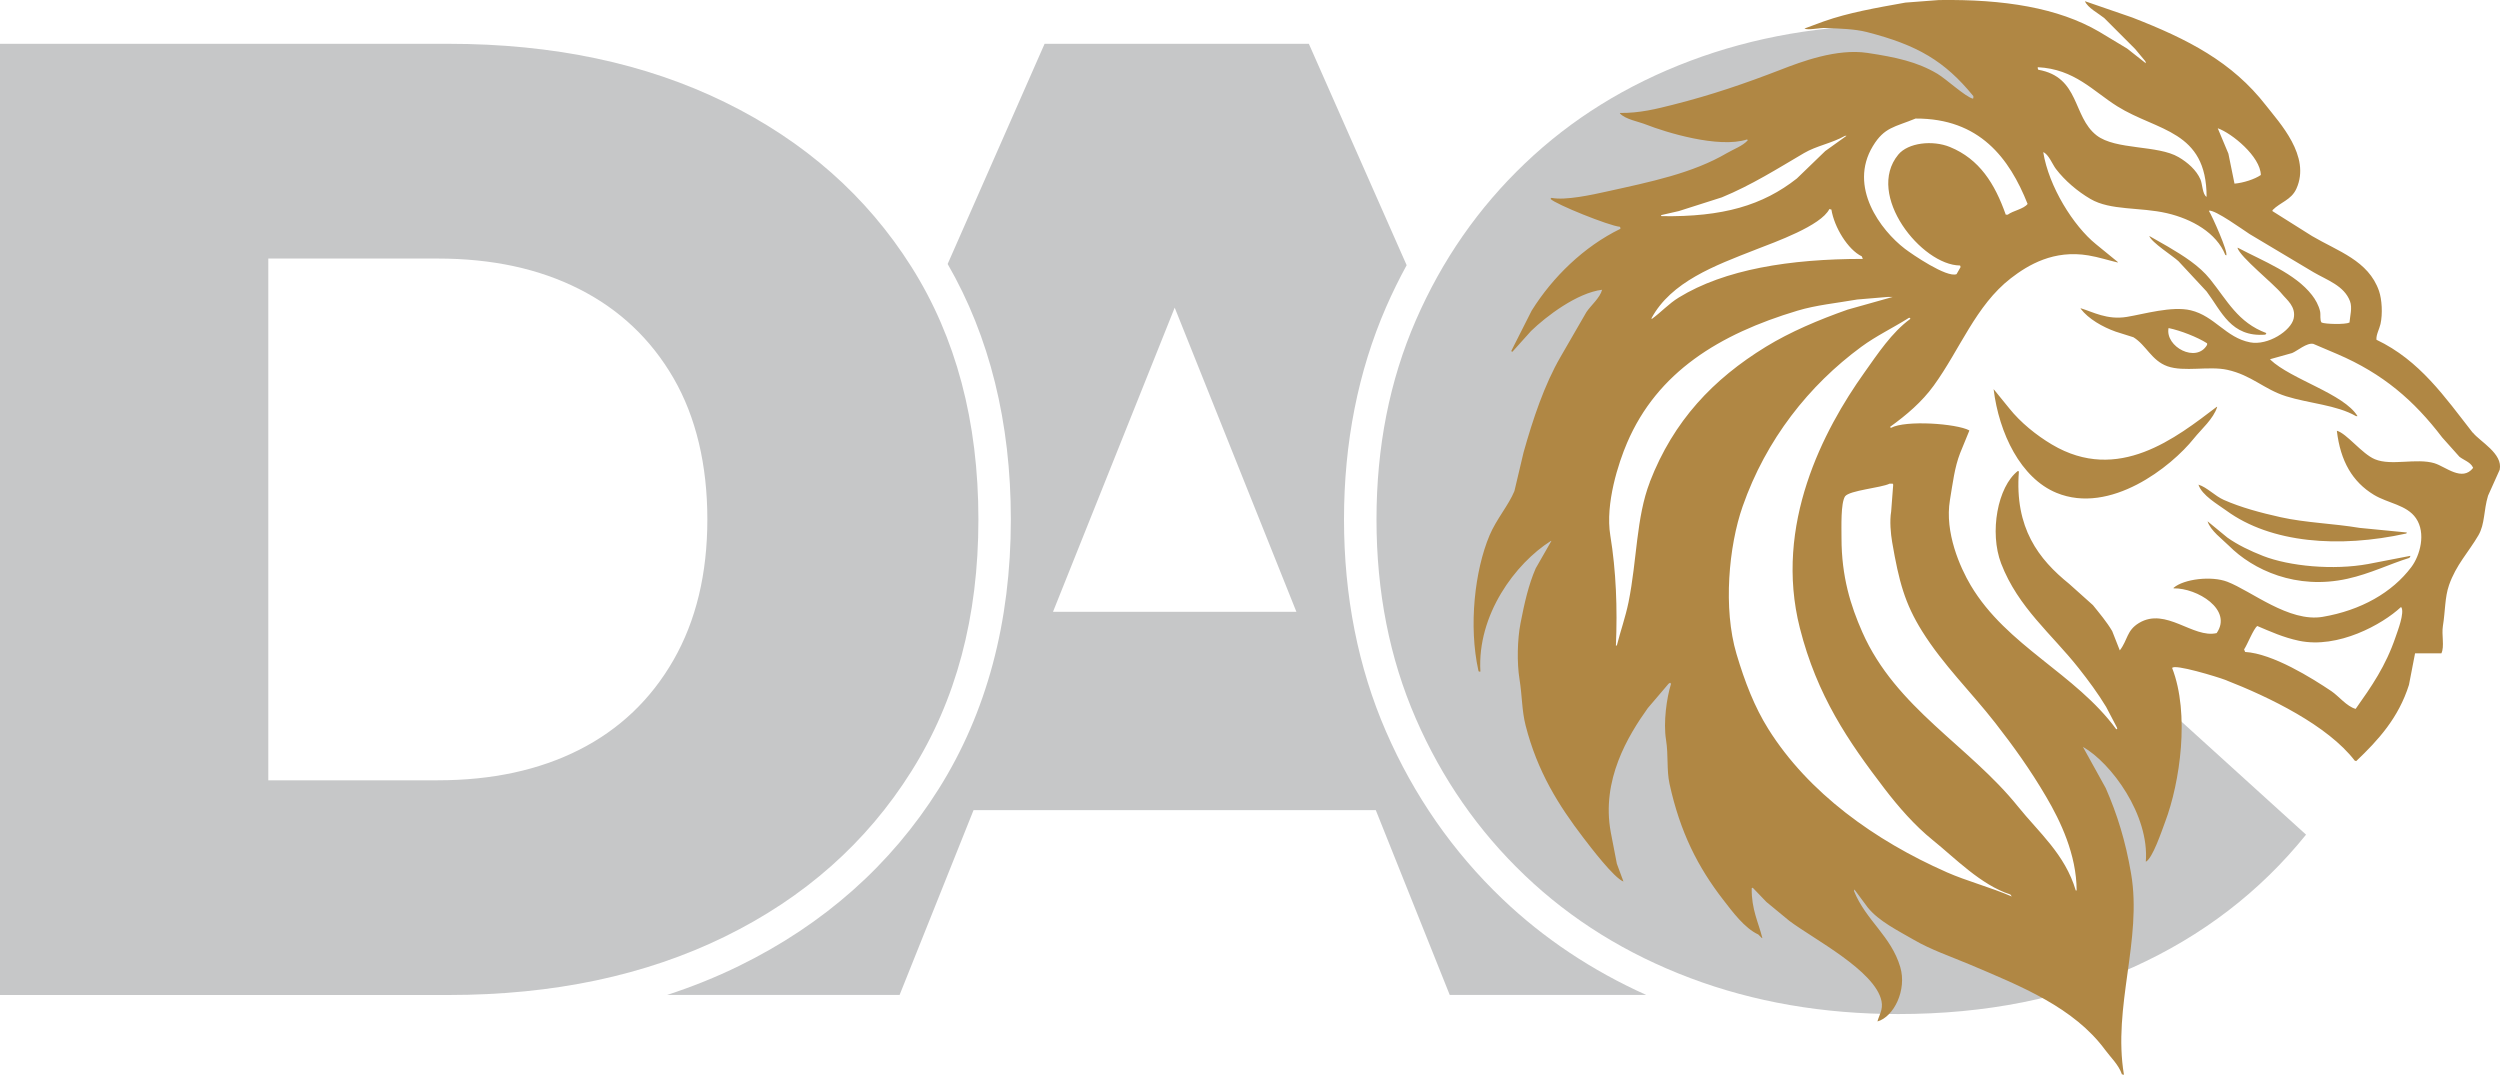
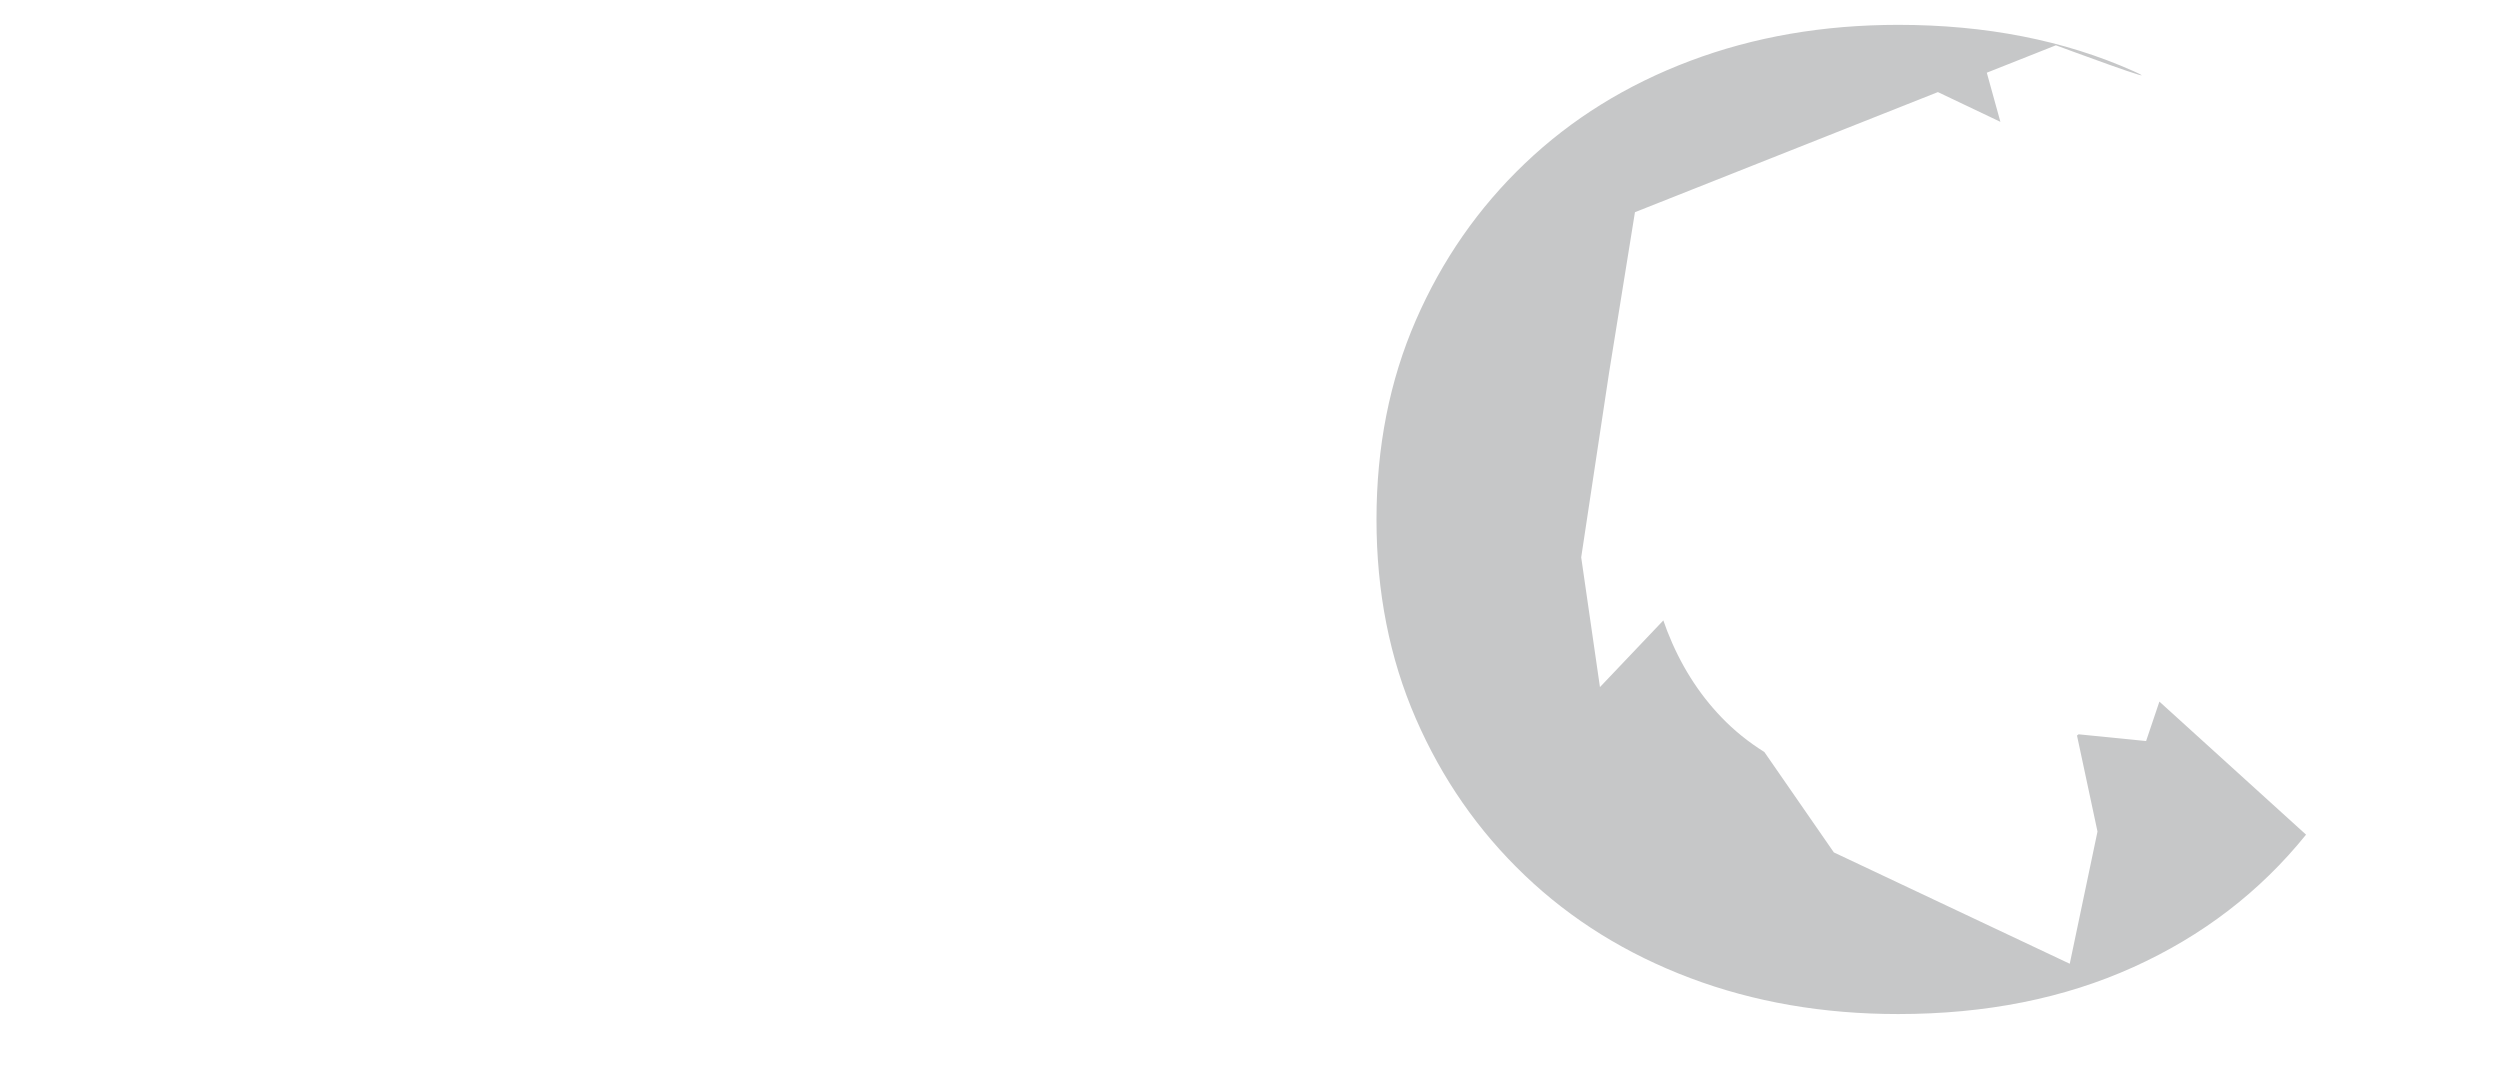
<svg xmlns="http://www.w3.org/2000/svg" id="Vrstva_1" data-name="Vrstva 1" viewBox="0 0 500 215">
  <defs>
    <style>      .cls-1 {        fill: #c6c7c8;      }      .cls-1, .cls-2 {        stroke-width: 0px;      }      .cls-2 {        fill: #b08744;        fill-rule: evenodd;      }    </style>
  </defs>
-   <path class="cls-1" d="M300.5,179.81c-9.89-9.43-17.73-20.7-23.3-33.51-5.57-12.81-8.4-27.08-8.4-42.42s2.83-29.6,8.4-42.42c1.26-2.89,2.64-5.69,4.13-8.42l-19.56-44.28h-52.85l-19.39,44.04c8.39,14.52,12.64,31.68,12.64,51.08,0,20.55-4.85,38.68-14.42,53.89-9.55,15.2-22.98,27.11-39.91,35.4-4.59,2.25-9.41,4.19-14.42,5.82h46.5l14.79-36.96h80.45l14.79,36.96h39.3c-10.83-4.87-20.49-11.29-28.76-19.19ZM210.6,122.36l24.34-60.83,24.34,60.83h-48.69Z" />
-   <path class="cls-1" d="M0,199V8.76h89.71c20.96,0,39.38,3.9,55.29,11.69,15.9,7.79,28.32,18.75,37.26,32.88,8.94,14.13,13.42,30.98,13.42,50.55s-4.47,36.19-13.42,50.41c-8.94,14.23-21.37,25.23-37.26,33.02-15.9,7.79-34.33,11.69-55.29,11.69H0ZM53.66,156.06h33.88c10.84,0,20.28-2.04,28.32-6.11,8.04-4.08,14.32-10.06,18.84-17.94,4.51-7.88,6.77-17.26,6.77-28.13s-2.26-20.47-6.77-28.26c-4.52-7.79-10.8-13.73-18.84-17.8-8.04-4.08-17.48-6.11-28.32-6.11h-33.88v104.36Z" />
  <path class="cls-1" d="M431.88,140.32l-2.66,7.89-13.5-1.35c-.11.08-.21.17-.32.25l4.1,19.2-5.55,26.44-47.18-22.27-13.9-20.08c-3.16-1.97-6.04-4.29-8.6-6.96-4.61-4.8-8.22-10.55-10.84-17.26-.27-.69-.52-1.4-.76-2.1l-12.68,13.34-3.75-25.95,5.58-36.96,5.17-32.07,60.59-24.02,12.5,5.95-2.72-9.83,13.82-5.48s23.49,8.72,15.48,5.15c-13.82-6.16-29.5-9.24-47.02-9.24-15,0-28.86,2.4-41.6,7.2-12.74,4.8-23.76,11.64-33.06,20.52-9.31,8.88-16.58,19.34-21.82,31.39-5.24,12.05-7.86,25.32-7.86,39.81s2.62,27.77,7.86,39.81c5.24,12.05,12.51,22.51,21.82,31.39,9.3,8.88,20.33,15.72,33.06,20.52,12.74,4.8,26.6,7.2,41.6,7.2,17.52,0,33.2-3.13,47.02-9.38,13.82-6.25,25.34-15.08,34.55-26.5l-12.4-11.25-16.94-15.37Z" />
-   <path class="cls-2" d="M494.56,86.56c-5.62-7.19-10.6-14.48-19.27-18.61-.09-.99.58-2.12.81-3.15.45-2.02.29-4.91-.3-6.61-2.11-6.09-8.24-7.94-13.39-10.98-2.64-1.66-5.27-3.32-7.91-4.98v-.2c1.6-1.62,3.73-2.01,4.77-4.27,2.98-6.53-3.42-13.25-6.08-16.68-6.75-8.69-15.57-13.24-26.77-17.59-3.14-1.08-6.29-2.17-9.43-3.25.49,1.29,2.81,2.51,3.85,3.36,2.06,2.07,4.12,4.14,6.19,6.2.68.81,1.35,1.63,2.03,2.44.03.1.07.2.1.31v.1c-1.25-.98-2.5-1.97-3.75-2.95-1.86-1.12-3.72-2.24-5.58-3.36C411.64,1.56,400.81-.18,387.77.01c-2.23.17-4.46.34-6.69.51-5.91,1.06-11.34,2-16.33,3.76-1.28.47-2.57.95-3.85,1.42.65.41,2.98-.16,4.26-.1,2.84.12,5.74.18,8.21.81,10.15,2.6,15.59,5.81,21.3,12.81v.41s-.07.07-.1.1c-1.5-.37-5.37-3.96-7.1-4.98-4.02-2.39-8.28-3.31-13.99-4.17-6.13-.92-13.22,1.76-17.34,3.36-7.04,2.72-13.78,5.05-21.6,7.02-3.21.81-6.62,1.68-10.55,1.63v.1c1.11,1.19,3.66,1.6,5.27,2.24,3.82,1.5,14.46,4.81,20.18,2.95l.1.2c-1.07,1.15-2.76,1.72-4.16,2.54-6.86,4.03-15.22,5.74-24.24,7.73-2.58.57-8.05,1.79-10.85,1.22-.07.07-.14.14-.2.2.99,1.08,11.76,5.4,13.89,5.59l.1.2v.2c-7.31,3.56-13.56,9.66-17.75,16.37-1.35,2.68-2.7,5.36-4.06,8.03v.1c.07.03.14.07.2.1,1.25-1.39,2.5-2.78,3.75-4.17,3.03-2.93,9.18-7.62,14.2-8.24-.42,1.63-2.25,3.13-3.14,4.47-1.72,2.98-3.45,5.97-5.17,8.95-3.22,5.54-5.54,12.49-7.4,19.12-.61,2.58-1.22,5.15-1.83,7.73-1.17,2.84-3.62,5.64-4.97,8.85-2.95,6.99-4.22,18.08-2.23,27.05l.1.2h.3c-.67-11.39,7-21.65,14.1-26.14h.1c-1.05,1.83-2.1,3.66-3.14,5.49-1.44,3.3-2.26,6.97-3.04,10.98-.62,3.18-.74,7.84-.2,11.19.54,3.35.46,6.29,1.22,9.25,2.35,9.23,6.6,15.98,11.56,22.47,1.41,1.84,6.11,8.03,8.01,8.75-.44-1.19-.88-2.37-1.32-3.56-.41-2.1-.81-4.2-1.22-6.31-1.93-10.46,3.47-19.3,7.4-24.81,1.39-1.63,2.77-3.25,4.16-4.88.1-.07.2-.14.3-.2.07.07.14.14.2.2-.89,2.81-1.56,7.74-1.01,11.19.51,3.18.09,6.01.71,8.85,2.12,9.68,5.68,16.65,10.75,23.19,1.8,2.32,4.24,5.66,7,6.92.24.24.47.47.71.71h.1c-.77-3.09-2.2-5.76-2.13-9.97.07-.03.14-.07.2-.1.91.95,1.83,1.9,2.74,2.85,1.52,1.25,3.04,2.51,4.56,3.76,4.78,3.62,17.21,9.97,18.46,16.07.36,1.75-.54,2.91-.81,4.07,3.27-.93,5.92-6.28,4.56-10.88-1.83-6.2-6.86-9.33-9.23-15.15v-.31h.1c.88,1.19,1.76,2.37,2.64,3.56,2.2,2.73,6.02,4.6,9.13,6.41,3.5,2.04,7.42,3.36,11.26,4.98,10.35,4.38,20.82,8.59,27.08,17.08,1.11,1.51,2.69,2.95,3.35,4.88.14.03.27.07.41.1-2.29-13.63,3.69-27,1.42-40.27-1.11-6.51-2.79-11.89-5.07-17.08-1.52-2.75-3.04-5.49-4.56-8.24,5.65,3.21,13.32,13.6,12.58,22.98,1.36-.67,3.18-6.15,3.85-7.93,3.01-7.95,4.97-21.7,1.42-30.81.3-.92,9.21,1.82,10.55,2.34,9.03,3.51,20.59,9.18,25.96,16.17.1.03.2.07.3.1,4.44-4.22,8.47-8.66,10.55-15.25.41-2.1.81-4.2,1.22-6.31h5.27c.65-1.4,0-3.66.3-5.49.48-2.95.37-5.7,1.22-8.14,1.42-4.08,3.91-6.59,5.88-9.97,1.32-2.26,1.03-4.99,1.93-7.93.78-1.73,1.56-3.46,2.33-5.19.68-3.22-4-5.66-5.37-7.42ZM452.17,35c-1.24.85-3.48,1.57-5.27,1.73-.41-2-.81-4-1.22-6-.71-1.69-1.42-3.39-2.13-5.08,2.82.99,8.54,5.65,8.62,9.36ZM407.55,13.44c7.38.37,11.11,4.83,15.92,7.83,8.02,5.01,17.85,4.76,17.85,18.1-.82-.44-.84-2.58-1.22-3.46-.83-1.93-2.62-3.45-4.36-4.47-4.19-2.48-12.61-1.4-16.43-4.37-4.84-3.77-3.3-11.65-11.66-13.12-.12-.3-.1-.21-.1-.51ZM374.59,29.2c2.28-3.77,4.34-3.77,8.52-5.49,12.8-.06,18.78,7.94,22.41,17.08-.78,1.02-2.93,1.35-3.96,2.14h-.41c-2.19-6.21-5.26-11.11-11.16-13.53-3.48-1.42-8.38-.86-10.34,1.53-6.62,8.05,4.67,22.12,12.37,22.17l.1.31c-.27.47-.54.95-.81,1.42-1.95.78-8.93-4-10.34-5.08-4.81-3.69-11.36-12.34-6.39-20.54ZM335.75,42.22c2.87-.92,5.75-1.83,8.62-2.75,5.94-2.45,11.15-5.75,16.43-8.85,2.52-1.48,5.55-1.95,8.21-3.46h.3c-1.42,1.02-2.84,2.03-4.26,3.05-1.89,1.83-3.79,3.66-5.68,5.49-6.81,5.36-14.77,7.73-27.08,7.53-.03-.07-.07-.14-.1-.2,1.18-.27,2.37-.54,3.55-.81ZM351.06,49.95c4.04-1.57,13.14-4.8,14.81-8.14.14.03.27.07.41.1.57,3.54,3.29,8.02,6.08,9.36l.2.51c-14.63,0-27.64,2.1-36.81,7.73-2.01,1.23-3.53,2.94-5.37,4.27-.03-.03-.07-.07-.1-.1,3.94-7.33,12.67-10.56,20.79-13.73ZM329.97,96.42c-2.73,7.04-2.56,15.58-4.26,24-.62,3.05-1.64,5.86-2.33,8.64-.07.03-.14.07-.2.1.32-7.54.04-14.98-1.12-22.07-1.04-6.37,1.65-14.55,3.35-18.51,6.07-14.2,18.48-21.76,34.07-26.44,3.74-1.13,7.84-1.52,11.97-2.24,2.03-.17,4.06-.34,6.08-.51h1.01c-3.01.85-6.02,1.7-9.03,2.54-5.76,2.03-11.44,4.43-16.33,7.42-10.54,6.47-18.45,14.76-23.22,27.05ZM389.29,174.42c-14.33-6.32-27.61-15.85-35.6-28.58-2.79-4.45-4.72-9.44-6.39-15.05-2.7-9.07-1.55-21.58,1.22-29.49,4.69-13.42,13.29-24.25,23.73-31.93,3-2.21,6.3-3.76,9.53-5.8h.2c.03.07.07.14.1.2-3.72,2.69-6.56,7.03-9.23,10.78-8.13,11.42-18.12,30.39-12.88,51.05,3.43,13.54,9.69,22.67,16.94,32.14,2.82,3.68,6.04,7.37,9.63,10.27,4.44,3.57,9.63,8.99,15.52,10.88.1.14.2.27.3.41-4.33-1.88-8.88-3.03-13.08-4.88ZM415.15,178.08c-2.16-7.25-7.38-11.58-11.56-16.78-9.76-12.15-24.41-19.66-31.13-34.88-2.33-5.28-4.16-11.09-4.16-18.81,0-2.26-.17-6.96.71-8.34.92-1.21,7.17-1.69,8.92-2.54h.61c.03.07.07.14.1.2-.14,1.8-.27,3.59-.41,5.39-.32,1.87-.09,4.38.2,6.1,1.36,7.91,2.54,12.28,5.98,17.8,4.24,6.79,9.79,12.15,14.6,18.31,3.71,4.75,7.09,9.47,10.24,14.85,2.82,4.8,6.06,11.51,6.08,18.71h-.2ZM479.14,127.34c-2.02,5.94-4.81,9.9-8.01,14.44-1.8-.5-3.37-2.55-4.87-3.56-3.83-2.57-11.68-7.5-17.24-7.83-.07-.17-.14-.34-.2-.51.65-.94,1.88-4.14,2.64-4.68,2.62,1.11,5.17,2.28,8.32,2.95,7.82,1.66,16.72-3.29,20.38-6.71h.1c.7,1.09-.74,4.78-1.12,5.9ZM486.95,92.66c-3.69-1.11-8.65.57-11.97-.81-2.58-1.07-5.67-5.2-7.61-5.7.72,6.13,3.15,10.23,7.4,12.81,2.82,1.71,6.58,2,8.42,4.68,2.07,3.01.8,7.48-.91,9.76-3.84,5.12-10.11,8.67-17.75,9.97-6.73,1.14-14.28-5.19-19.07-7.02-3.15-1.21-8.68-.57-10.75,1.22v.1c4.72-.09,11.88,4.26,8.62,8.95-4.71,1.11-10.16-5.25-15.52-2.03-2.51,1.51-2.23,3.38-3.85,5.49-.51-1.29-1.01-2.58-1.52-3.86-1.11-1.88-2.52-3.53-3.85-5.19-1.59-1.42-3.18-2.85-4.77-4.27-6.08-4.91-10.92-11.14-10.04-22.47-.07-.03-.14-.07-.2-.1-4.06,3.14-5.73,12.29-3.35,18.51,3.39,8.82,10.17,14.15,15.52,20.95,1.94,2.46,3.82,4.99,5.48,7.73.71,1.36,1.42,2.71,2.13,4.07.03.1.07.2.1.31-.07.03-.14.07-.2.1-8.18-11.18-21.88-16.62-29.11-28.78-2.13-3.59-5.25-10.59-4.16-17.08.57-3.42.93-6.53,2.03-9.36.61-1.49,1.22-2.98,1.83-4.47v-.1c-2.55-1.36-12.72-2.08-15.62-.51h-.1c-.03-.07-.07-.14-.1-.2,3.27-2.35,6.36-4.98,8.72-8.24,5.24-7.22,8.4-16.02,15.41-21.46,3.52-2.72,8.6-5.73,15.52-4.58,2.1.35,4.08,1.01,5.88,1.42v-.1c-1.45-1.19-2.91-2.37-4.36-3.56-4.5-3.63-9.44-11.51-10.55-18.41,1.07.4,1.86,2.48,2.54,3.36,1.79,2.34,4.3,4.48,6.9,6,4.03,2.36,9.87,1.59,15.31,2.85,4.99,1.16,9.91,3.93,11.66,8.34.07.03.14.07.2.1.42-.64-2.85-7.93-3.45-8.85v-.1c1.25-.19,6.79,3.83,8.11,4.68,4.26,2.54,8.52,5.09,12.78,7.63,2.73,1.6,6.12,2.68,7.3,5.8.5,1.32,0,2.96-.1,4.27-.89.43-4.81.32-5.58,0-.39-.46-.15-1.55-.3-2.24-.28-1.23-.94-2.38-1.62-3.25-3.36-4.35-9.79-6.8-14.81-9.46h-.1c.55,1.88,7.26,7.18,8.92,9.25.9,1.12,2.84,2.49,2.33,4.88-.52,2.45-5.16,5.47-8.72,4.78-4.85-.94-7.08-5.26-11.87-6.41-3.76-.9-9.35.76-12.78,1.32-3.97.65-6.8-1.01-9.23-1.73v.1c1.54,2.03,4.39,3.65,7,4.58,1.18.37,2.37.75,3.55,1.12,2.57,1.59,3.61,4.66,6.79,5.8,3.34,1.19,8.33-.09,11.97.71,4.89,1.08,7.33,3.89,11.76,5.29,4.59,1.44,10.11,1.74,13.99,3.97h.3c-2.71-4.47-13.23-7.31-17.44-11.29v-.1c1.45-.41,2.91-.81,4.36-1.22,1.01-.4,2.98-2.14,4.26-1.83,1.59.68,3.18,1.36,4.77,2.03,9.15,3.92,15.36,9.29,20.99,16.68,1.15,1.29,2.3,2.58,3.45,3.86.82.65,2.16,1.07,2.64,2.03.03.07.07.14.1.2-2.2,2.82-5.5-.25-7.71-.92ZM441.42,68.66v.31c-2.13,3.73-8.43.4-7.71-3.36,2.38.49,5.77,1.81,7.71,3.05ZM435.74,52.29c1.86,2,3.72,4,5.58,6,2.98,3.96,4.86,9.2,11.76,8.64.07-.1.14-.2.2-.31-5.7-2.11-7.82-6.5-11.26-10.78-2.19-2.73-5.32-4.67-8.42-6.51-1.25-.71-2.5-1.42-3.75-2.14.47,1.32,4.68,3.96,5.88,5.08ZM443.34,81.37c-8.1,6.14-19.68,15.42-32.96,7.53-3.12-1.85-6.31-4.44-8.52-7.22-1.05-1.29-2.1-2.58-3.14-3.86,1.09,8.88,5.43,17.8,12.58,20.75,10.74,4.43,22.94-5.19,27.48-10.88,1.47-1.84,3.91-3.9,4.66-6.31h-.1ZM452.57,111.17c-2.48-.97-5.04-2.19-7.1-3.66-1.32-1.08-2.64-2.17-3.96-3.25.59,1.88,2.96,3.58,4.26,4.88,4.84,4.85,13.48,8.89,23.73,6.61,4.61-1.03,8.31-2.91,12.37-4.17.07-.1.14-.2.2-.31v-.1c-2.81.54-5.61,1.08-8.42,1.63-6.97,1.28-15.76.46-21.09-1.63ZM444.76,99.98c-1.75-.77-3.38-2.54-5.07-3.05.69,2.15,3.86,3.93,5.58,5.19,8.91,6.51,22.54,7.55,36,4.58.03-.07.07-.14.1-.2-3.14-.31-6.29-.61-9.43-.92-5.34-.89-10.79-1.02-15.82-2.14-4-.89-7.92-1.94-11.36-3.46Z" />
</svg>